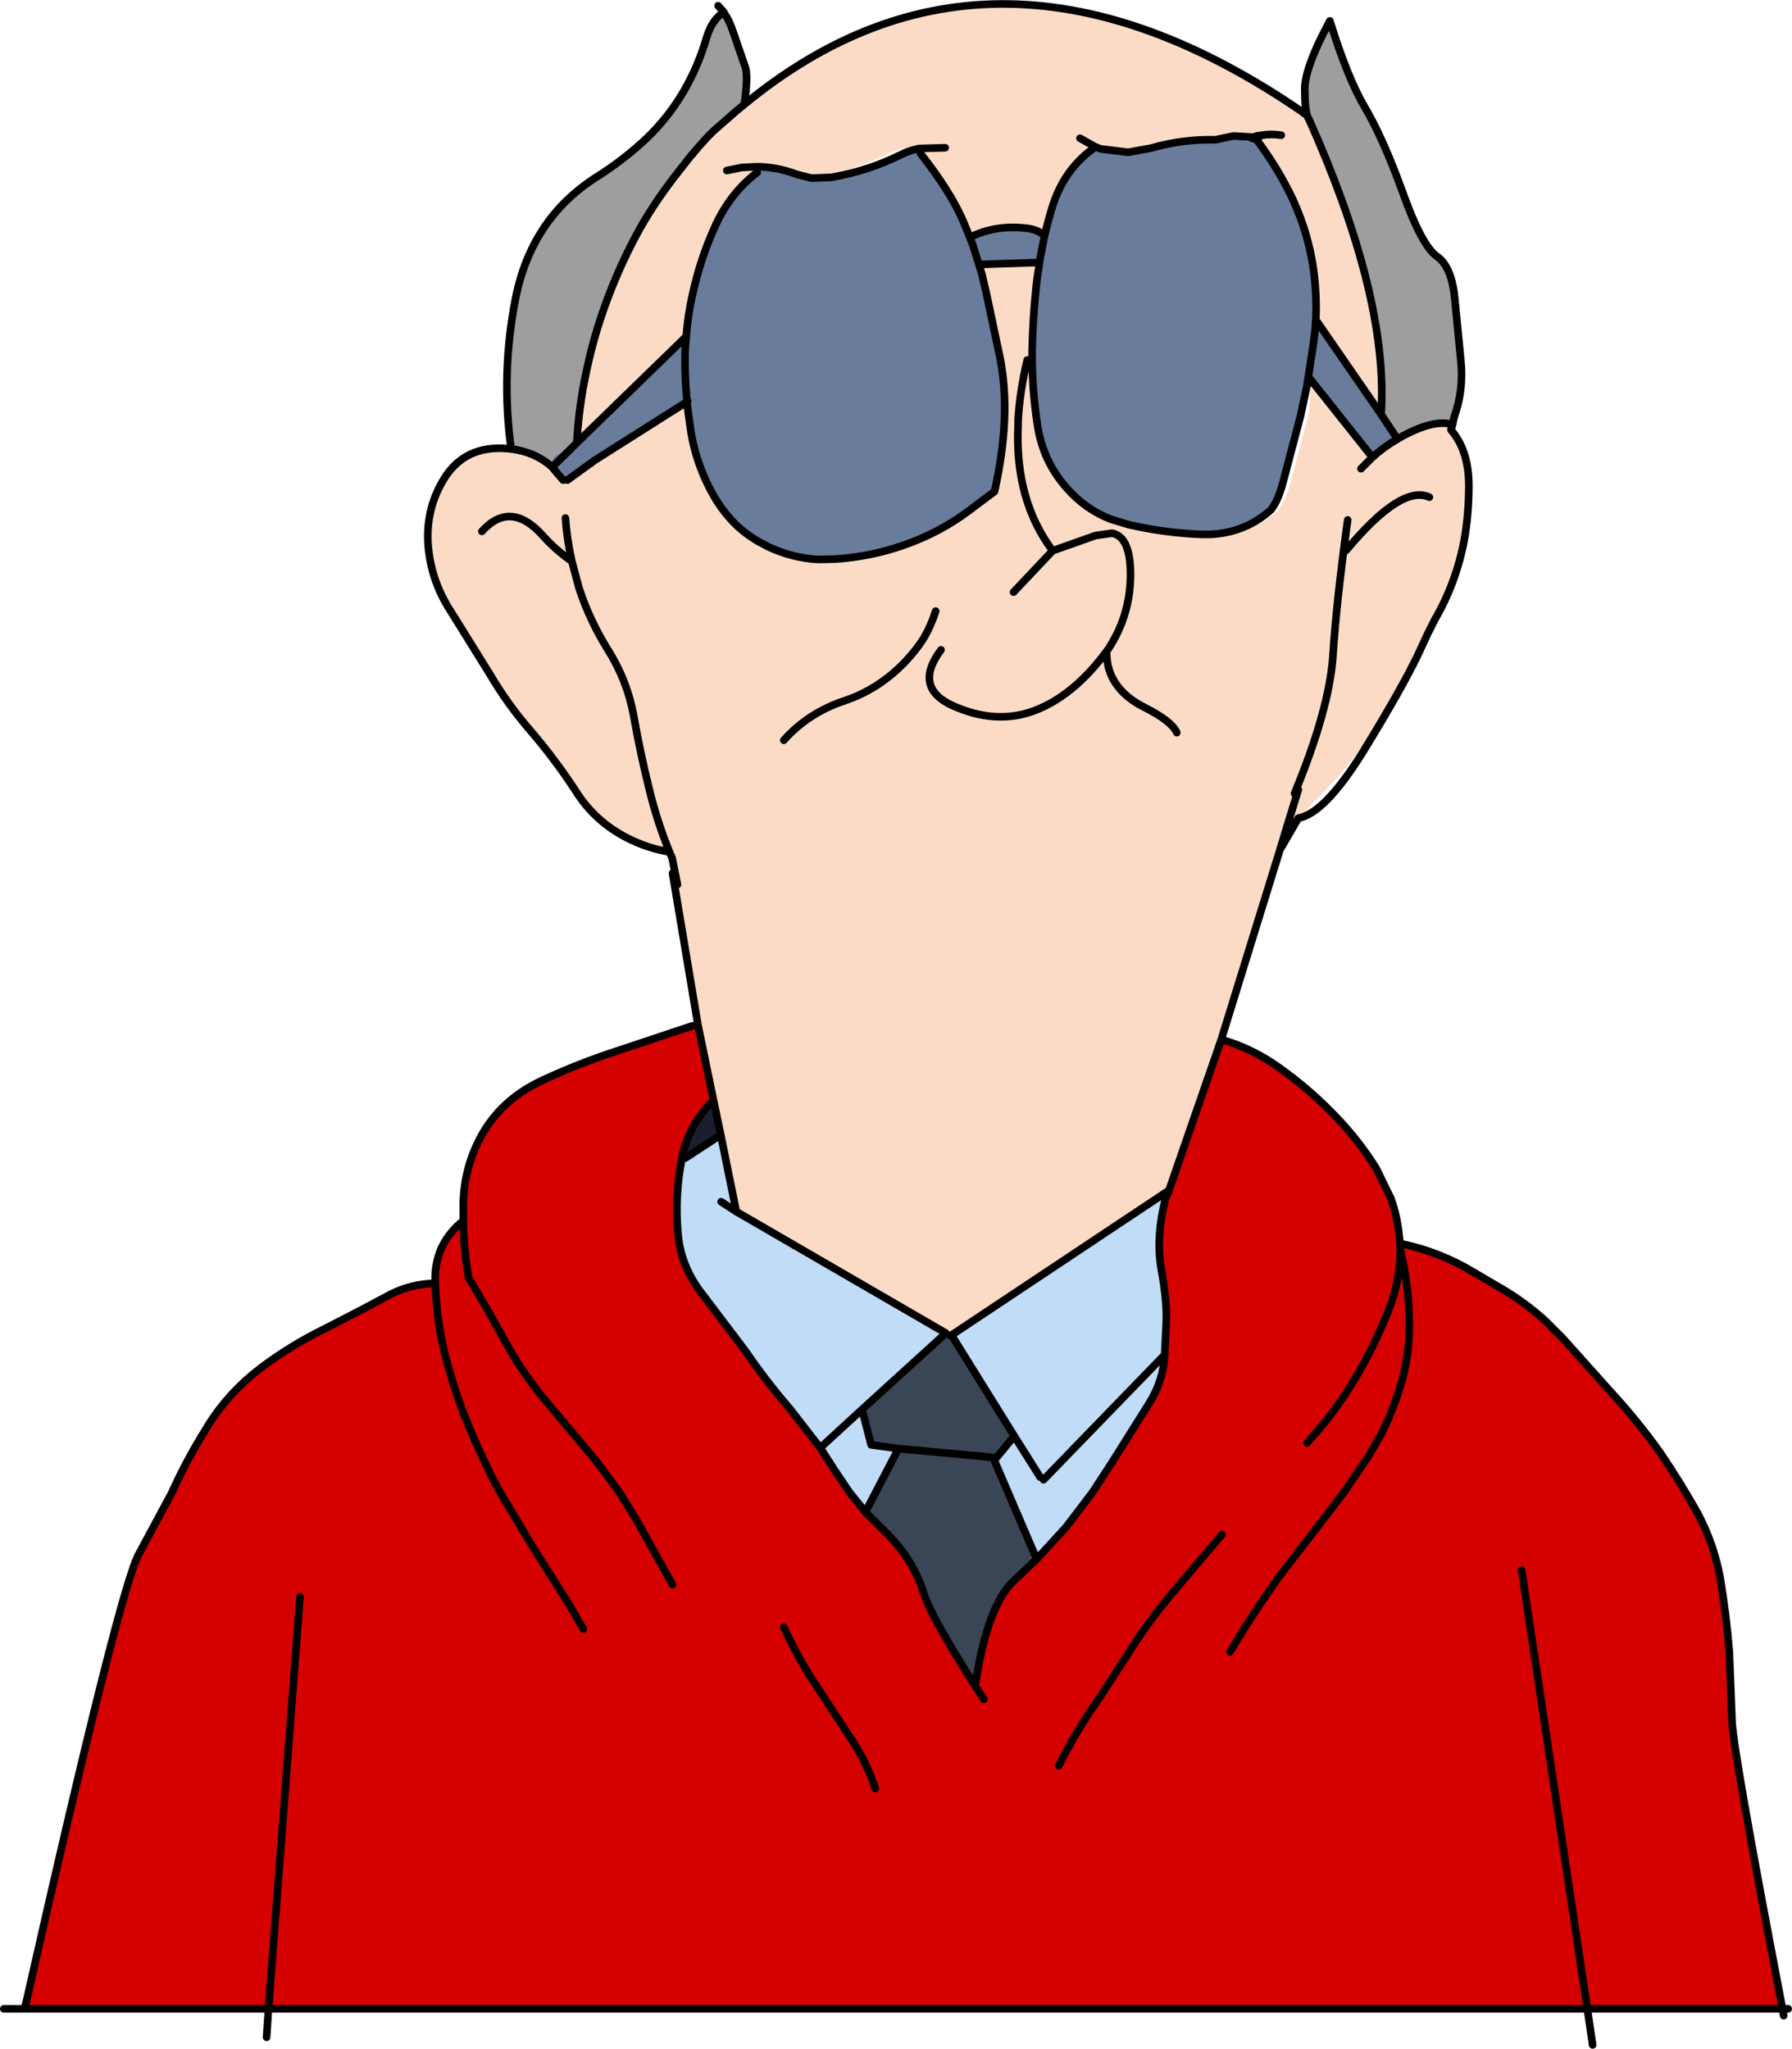
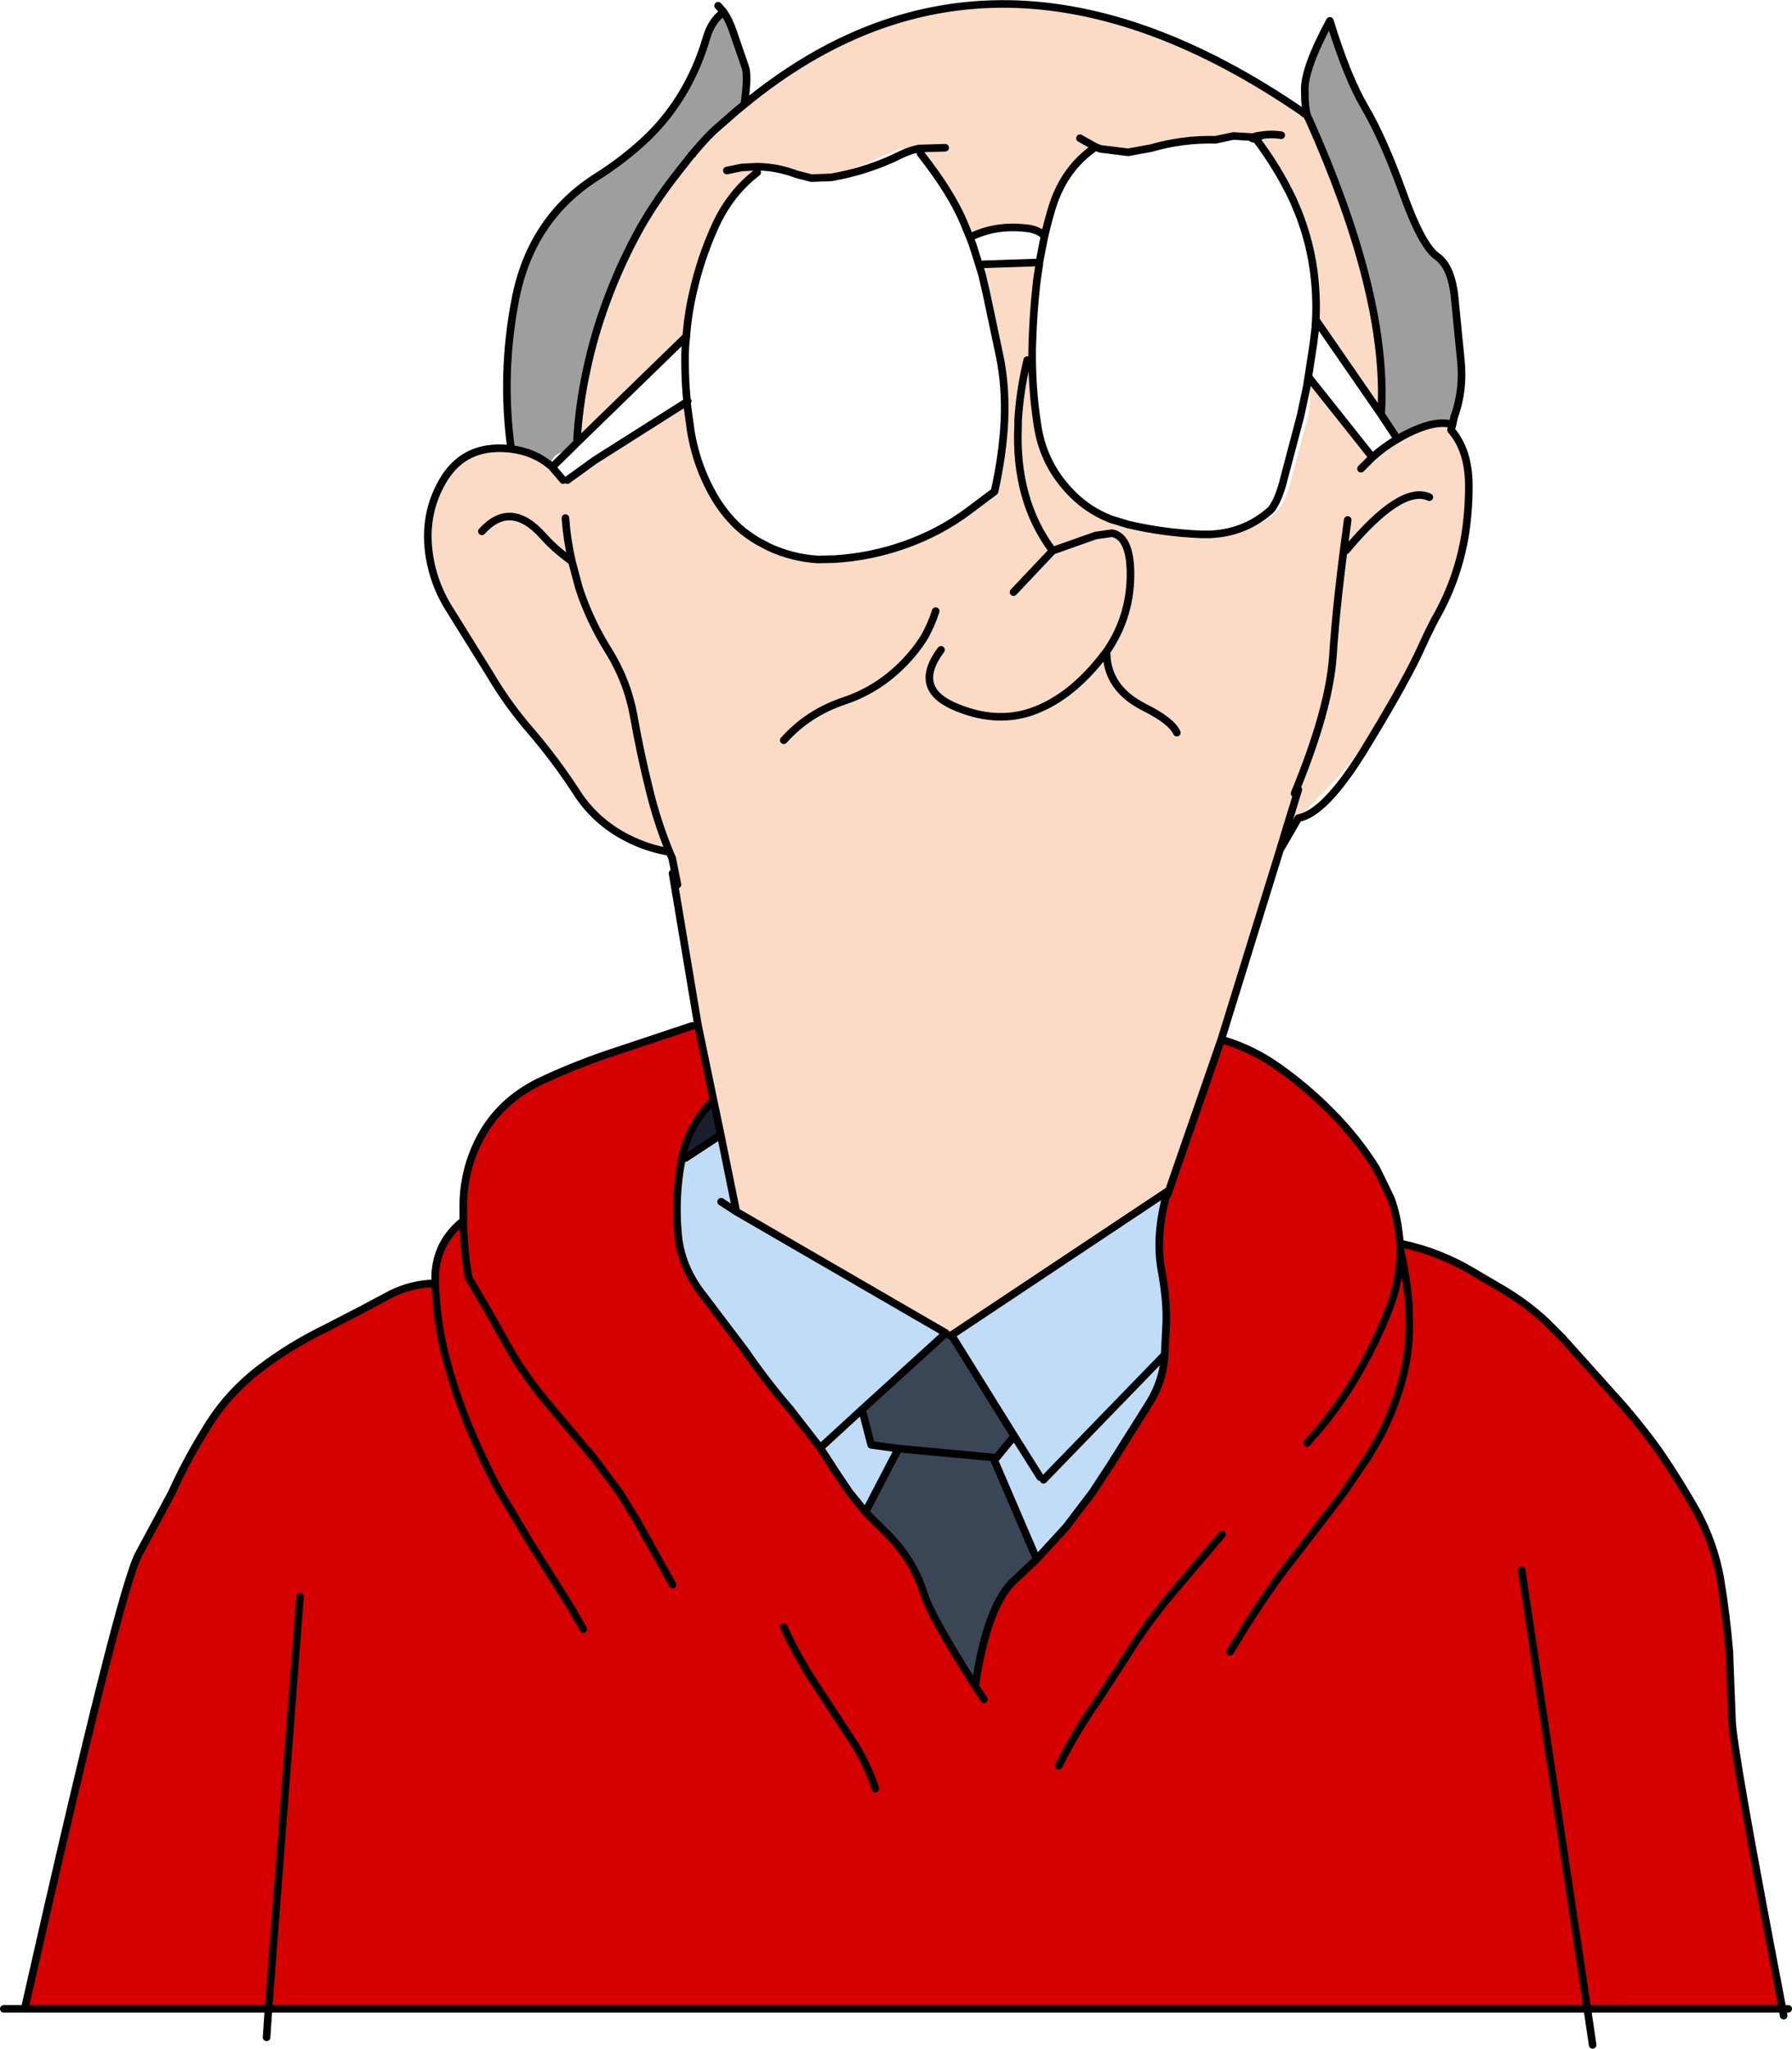
<svg xmlns="http://www.w3.org/2000/svg" height="269.7px" width="235.95px">
  <g transform="matrix(1.0, 0.0, 0.0, 1.0, -50.55, -11.55)">
    <path d="M241.8 67.45 L241.6 68.15 Q243.95 70.85 243.95 75.5 243.95 79.2 243.35 82.6 L240.85 89.8 239.45 93.15 238.5 95.05 236.65 98.45 232.05 106.4 Q229.75 110.4 226.65 113.9 L221.5 119.25 220.05 120.55 219.9 120.7 219.2 123.0 219.1 123.35 211.35 148.4 204.4 168.45 204.25 168.4 175.7 187.4 175.1 187.05 147.5 171.05 145.45 160.95 144.5 156.4 142.45 146.5 139.1 126.5 139.75 128.0 139.05 124.5 138.8 123.95 138.7 123.7 Q135.85 123.25 133.1 121.85 128.85 119.65 126.4 115.75 123.7 111.6 120.45 107.8 117.4 104.3 115.05 100.3 L109.95 92.1 Q107.2 87.9 106.9 83.0 106.65 78.35 109.1 74.45 111.85 70.15 117.3 70.6 L117.85 70.65 Q120.95 71.05 123.1 72.9 L123.1 73.25 123.1 73.6 123.65 74.35 124.1 74.75 124.7 74.75 125.25 74.75 126.05 74.75 127.1 73.6 127.6 73.45 128.35 73.05 128.35 73.0 128.7 73.0 128.85 72.15 141.0 64.45 141.0 64.5 141.0 64.45 141.1 64.35 141.0 64.5 141.1 65.35 141.5 68.25 Q142.3 73.2 144.9 77.45 146.2 79.5 147.9 81.05 149.0 82.0 150.25 82.75 L151.75 83.55 Q154.85 85.0 158.25 85.2 L160.5 85.15 Q165.2 84.85 169.6 83.3 174.3 81.65 178.1 78.8 L181.5 76.25 Q182.6 71.3 182.8 66.95 183.0 62.55 182.2 58.55 L180.4 50.05 179.85 47.7 179.5 46.55 179.95 46.35 187.4 46.1 187.4 46.3 187.1 48.25 Q186.55 52.95 186.45 57.75 L186.45 58.95 Q186.5 63.3 187.15 67.5 187.85 72.25 191.0 75.8 193.45 78.6 196.8 79.9 L199.1 80.6 Q203.8 81.7 208.75 81.9 L209.75 81.9 Q214.4 82.05 217.85 79.55 L218.5 79.0 Q219.6 78.05 220.4 75.35 L222.8 66.25 Q223.25 64.25 222.9 61.25 L231.25 71.75 Q232.8 70.35 234.55 69.35 235.95 68.5 237.5 67.9 240.15 66.9 241.8 67.45 M229.75 73.25 L231.25 71.75 229.75 73.25 M148.55 25.3 Q181.35 -1.7 222.2 26.4 L222.2 26.45 222.65 26.7 222.75 27.0 222.85 27.15 223.25 28.05 224.1 30.0 Q233.35 51.65 232.4 66.1 L223.8 53.65 Q223.95 50.35 223.5 47.05 222.85 42.45 220.95 38.2 L220.8 37.85 Q218.85 33.7 215.9 29.8 L215.7 29.55 216.0 29.45 216.7 29.35 Q217.95 29.15 219.25 29.35 217.95 29.15 216.7 29.35 L216.0 29.45 215.7 29.55 215.5 29.6 212.95 29.45 210.6 29.95 212.95 29.45 215.5 29.6 Q215.1 29.75 215.8 29.85 L212.5 29.95 210.6 29.95 210.55 29.95 Q206.25 29.85 202.1 31.05 L199.1 31.6 Q197.35 31.5 195.8 30.9 L195.45 31.15 194.8 30.9 Q190.75 33.65 189.15 38.65 188.55 40.55 188.1 42.55 L188.0 42.5 Q187.1 41.75 185.75 41.6 181.65 41.1 178.25 42.8 L177.45 40.85 Q175.8 36.9 171.75 31.75 L171.55 31.1 Q170.6 31.3 169.75 31.65 L169.55 31.1 Q168.35 31.35 167.2 31.9 162.9 34.05 158.0 34.9 L157.4 35.0 155.45 34.5 Q152.8 33.5 150.2 33.5 L150.25 34.25 Q146.7 36.95 144.7 41.35 142.75 45.65 141.75 50.25 141.1 53.1 140.9 56.0 L140.75 56.0 126.5 69.85 Q126.75 65.05 127.8 60.25 128.75 55.75 130.35 51.4 132.0 46.9 134.2 42.75 136.35 38.65 139.8 34.25 L141.65 31.9 141.75 31.85 141.75 31.8 Q143.8 29.35 145.0 28.35 L147.4 26.25 148.55 25.3 M149.05 33.55 L150.2 33.5 149.05 33.55 148.2 33.5 148.2 33.6 149.05 33.55 M146.25 34.0 L148.2 33.6 146.25 34.0 M216.7 29.35 L215.9 29.8 216.7 29.35 M175.0 31.0 L171.55 31.1 175.0 31.0 M114.0 81.5 Q117.8 77.3 122.1 82.15 123.6 83.85 125.85 85.45 L126.8 89.0 Q128.2 93.25 130.6 97.1 133.15 101.15 134.0 105.85 134.85 110.7 136.05 115.5 137.05 119.65 138.7 123.7 137.05 119.65 136.05 115.5 134.85 110.7 134.0 105.85 133.15 101.15 130.6 97.1 128.2 93.25 126.8 89.0 L125.85 85.45 Q123.6 83.85 122.1 82.15 117.8 77.3 114.0 81.5 M184.0 89.5 L189.15 84.05 Q184.15 77.4 184.6 67.55 L184.6 67.1 184.6 66.95 Q184.8 63.2 185.8 58.95 184.8 63.2 184.6 66.95 L184.6 67.1 184.6 67.55 Q184.15 77.4 189.15 84.05 L194.8 82.05 196.9 81.75 197.0 81.75 Q199.3 82.2 199.4 86.8 199.5 92.45 196.4 97.1 L196.25 97.3 196.3 98.3 Q196.75 102.4 201.2 104.65 204.8 106.45 205.5 108.0 204.8 106.45 201.2 104.65 196.75 102.4 196.3 98.3 L196.25 97.3 196.4 97.1 Q199.5 92.45 199.4 86.8 199.3 82.2 197.0 81.75 L196.9 81.75 194.8 82.05 189.15 84.05 184.0 89.5 M174.45 97.1 Q170.75 102.05 176.0 104.45 181.45 106.9 186.35 105.25 191.25 103.55 195.4 98.4 L196.25 97.3 195.4 98.4 Q191.25 103.55 186.35 105.25 181.45 106.9 176.0 104.45 170.75 102.05 174.45 97.1 M173.75 92.0 Q173.15 93.9 172.15 95.6 171.1 97.25 169.7 98.7 166.25 102.3 161.75 103.8 156.95 105.4 153.75 109.0 156.95 105.4 161.75 103.8 166.25 102.3 169.7 98.7 171.1 97.25 172.15 95.6 173.15 93.9 173.75 92.0 M192.75 29.75 L194.8 30.9 192.75 29.75 M219.3 123.05 L219.1 123.35 219.2 123.0 219.3 123.05 M238.75 77.0 Q235.05 75.3 227.8 84.0 235.05 75.3 238.75 77.0 M228.0 80.0 Q226.5 90.85 226.05 97.95 225.55 105.0 221.0 116.0 225.55 105.0 226.05 97.95 226.5 90.85 228.0 80.0 M221.5 115.5 L219.9 120.7 221.5 115.5 M219.5 121.15 Q218.6 122.1 218.95 122.7 L219.5 121.15 M125.0 79.75 Q125.2 82.6 125.85 85.45 125.2 82.6 125.0 79.75" fill="#fbdbc6" fill-rule="evenodd" stroke="none" />
-     <path d="M234.55 69.35 Q232.8 70.35 231.25 71.75 L222.9 61.25 222.8 61.25 222.7 61.85 222.65 62.25 221.8 66.25 219.4 75.35 Q218.75 77.6 217.9 78.65 L217.5 79.0 Q214.2 81.75 209.75 81.9 L208.75 81.9 Q203.8 81.7 199.1 80.6 L196.8 79.9 Q193.45 78.6 191.0 75.8 187.85 72.25 187.15 67.5 186.5 63.3 186.45 58.95 L186.45 57.75 Q186.55 52.95 187.1 48.25 L187.4 46.3 187.4 46.1 188.05 42.75 188.1 42.55 188.05 42.75 187.4 46.1 179.95 46.35 179.5 46.55 179.85 47.7 180.4 50.05 182.2 58.55 Q183.0 62.55 182.8 66.95 182.6 71.3 181.5 76.25 L178.1 78.8 Q174.3 81.65 169.6 83.3 165.2 84.85 160.5 85.15 L158.25 85.2 Q154.85 85.0 151.75 83.55 L150.25 82.75 Q149.0 82.0 147.9 81.05 146.2 79.5 144.9 77.45 142.3 73.2 141.5 68.25 L141.1 65.35 141.0 64.5 141.1 64.35 141.0 64.45 128.85 72.15 128.7 73.0 128.35 73.0 128.35 73.05 127.6 73.45 127.1 73.6 126.05 74.75 125.25 74.75 124.7 74.75 124.1 74.75 123.65 74.35 123.1 73.6 123.1 73.25 123.1 72.9 Q123.1 72.5 123.25 72.1 123.6 71.4 124.4 71.15 L125.35 70.85 125.75 70.55 125.85 70.5 126.35 70.2 126.35 70.1 126.7 70.15 126.5 69.85 140.75 56.0 140.9 56.0 Q141.1 53.1 141.75 50.25 142.75 45.65 144.7 41.35 146.7 36.95 150.25 34.25 L150.2 33.5 Q152.8 33.5 155.45 34.5 L157.4 35.0 160.0 34.9 Q164.9 34.05 169.2 31.9 L169.75 31.65 Q170.6 31.3 171.55 31.1 L171.75 31.75 Q175.8 36.9 177.45 40.85 L178.25 42.8 Q181.65 41.1 185.75 41.6 187.1 41.75 188.0 42.5 L188.1 42.55 Q188.55 40.55 189.15 38.65 190.75 33.65 194.8 30.9 L195.45 31.15 199.1 31.6 202.1 31.05 Q206.25 29.85 210.55 29.95 L210.6 29.95 212.5 29.95 215.8 29.85 Q215.1 29.75 215.5 29.6 L215.7 29.55 215.9 29.8 Q218.85 33.7 220.8 37.85 L220.95 38.2 Q222.85 42.45 223.5 47.05 223.95 50.35 223.8 53.65 L223.75 54.3 223.75 54.6 223.5 56.7 222.8 61.25 223.5 56.7 223.75 54.6 223.75 54.3 223.8 53.65 232.4 66.1 234.55 69.35 M179.5 46.55 L178.6 43.7 178.25 42.8 178.6 43.7 179.5 46.55 M140.9 56.0 Q140.75 57.25 140.75 58.55 L140.75 59.25 Q140.75 61.75 141.0 64.25 L141.0 64.45 141.0 64.25 Q140.75 61.75 140.75 59.25 L140.75 58.55 Q140.75 57.25 140.9 56.0 M124.7 74.75 L123.25 73.05 125.85 70.5 123.25 73.05 124.7 74.75 M123.25 73.05 L123.1 72.9 123.25 73.05 M125.25 74.75 L128.85 72.15 125.25 74.75" fill="#6a7c9b" fill-rule="evenodd" stroke="none" />
-     <path d="M241.8 67.45 Q240.15 66.9 237.5 67.9 235.95 68.5 234.55 69.35 L232.4 66.1 Q233.35 51.65 224.1 30.0 L223.25 28.05 222.85 27.15 222.75 27.0 Q222.35 26.0 222.35 23.45 222.25 20.6 225.65 14.3 228.0 21.9 230.3 25.75 232.7 29.85 235.25 36.9 237.75 43.9 239.75 45.3 241.7 46.65 242.1 50.9 L242.9 59.05 Q243.3 62.9 242.0 66.5 L241.8 67.45 M148.55 25.3 L147.4 26.25 145.0 28.35 Q143.8 29.35 141.75 31.8 L141.75 31.85 141.65 31.9 139.8 34.25 Q136.35 38.65 134.2 42.75 132.0 46.9 130.35 51.4 128.75 55.75 127.8 60.25 126.75 65.05 126.5 69.85 L125.85 70.5 125.75 70.55 125.35 70.85 124.4 71.15 Q123.6 71.4 123.25 72.1 123.1 72.5 123.1 72.9 120.95 71.05 117.85 70.65 116.5 60.8 118.4 51.0 120.45 40.35 129.1 34.85 132.75 32.55 135.75 29.7 141.3 24.35 143.6 16.45 144.3 14.15 145.85 13.15 L145.85 13.2 Q146.55 14.15 147.1 15.8 L148.65 20.3 Q149.1 21.4 148.55 25.3" fill="#9e9e9e" fill-rule="evenodd" stroke="none" />
+     <path d="M241.8 67.45 Q240.15 66.9 237.5 67.9 235.95 68.5 234.55 69.35 L232.4 66.1 Q233.35 51.65 224.1 30.0 L223.25 28.05 222.85 27.15 222.75 27.0 Q222.35 26.0 222.35 23.45 222.25 20.6 225.65 14.3 228.0 21.9 230.3 25.75 232.7 29.85 235.25 36.9 237.75 43.9 239.75 45.3 241.7 46.65 242.1 50.9 L242.9 59.05 Q243.3 62.9 242.0 66.5 L241.8 67.45 M148.55 25.3 Q143.8 29.35 141.75 31.8 L141.75 31.85 141.65 31.9 139.8 34.25 Q136.35 38.65 134.2 42.75 132.0 46.9 130.35 51.4 128.75 55.75 127.8 60.25 126.75 65.05 126.5 69.85 L125.85 70.5 125.75 70.55 125.35 70.85 124.4 71.15 Q123.6 71.4 123.25 72.1 123.1 72.5 123.1 72.9 120.95 71.05 117.85 70.65 116.5 60.8 118.4 51.0 120.45 40.35 129.1 34.85 132.75 32.55 135.75 29.7 141.3 24.35 143.6 16.45 144.3 14.15 145.85 13.15 L145.85 13.2 Q146.55 14.15 147.1 15.8 L148.65 20.3 Q149.1 21.4 148.55 25.3" fill="#9e9e9e" fill-rule="evenodd" stroke="none" />
    <path d="M175.1 187.05 L164.05 197.1 165.25 201.75 168.85 202.25 164.5 210.6 162.4 208.0 160.55 205.25 158.55 202.15 154.55 197.0 Q151.4 193.35 148.7 189.4 L143.25 182.2 Q140.1 178.3 139.8 173.7 139.4 168.95 140.3 164.25 L140.35 163.85 140.8 164.0 145.45 160.95 147.5 171.05 175.1 187.05 M181.75 203.45 L184.1 200.6 175.95 187.5 175.7 187.4 204.25 168.4 Q202.65 174.15 203.45 178.6 204.25 183.0 204.1 185.85 L203.9 189.9 Q203.75 193.25 201.85 196.3 L196.85 204.25 194.4 208.0 190.9 212.6 187.05 216.8 181.45 203.75 181.75 203.45 M145.5 169.75 L147.5 171.05 145.5 169.75 M187.5 206.0 L184.1 200.6 187.5 206.0 M187.95 206.35 L203.9 189.9 187.95 206.35 M158.55 202.15 L164.05 197.1 158.55 202.15" fill="#c1dcf7" fill-rule="evenodd" stroke="none" />
    <path d="M168.85 202.25 L165.25 201.75 164.05 197.1 175.1 187.05 175.7 187.4 175.95 187.5 184.1 200.6 181.75 203.45 168.85 202.25 181.75 203.45 181.45 203.75 187.05 216.8 184.2 219.5 Q180.55 222.7 178.95 233.5 173.1 224.3 172.2 221.35 170.75 216.65 166.9 213.0 L164.5 210.6 168.85 202.25" fill="#3a4556" fill-rule="evenodd" stroke="none" />
    <path d="M211.35 148.4 Q214.9 149.4 218.1 151.5 222.25 154.3 225.8 157.9 229.25 161.35 231.75 165.35 L233.7 169.35 Q234.5 171.6 234.75 174.0 L234.9 175.25 234.9 176.0 Q235.8 179.7 236.05 183.55 L236.1 185.5 Q236.2 190.15 234.75 194.6 233.8 197.6 232.35 200.45 L230.7 203.3 227.5 208.0 225.25 210.95 219.35 218.6 219.05 219.0 Q216.6 222.4 214.4 225.9 L212.5 229.0 214.4 225.9 Q216.6 222.4 219.05 219.0 L219.35 218.6 225.25 210.95 227.5 208.0 230.7 203.3 232.35 200.45 Q233.8 197.6 234.75 194.6 236.2 190.15 236.1 185.5 L236.05 183.55 Q235.8 179.7 234.9 176.0 234.95 179.6 233.75 183.0 L233.5 183.7 Q231.8 188.1 229.45 192.2 227.0 196.5 223.75 200.25 L223.55 200.45 222.65 201.5 223.55 200.45 223.75 200.25 Q227.0 196.5 229.45 192.2 231.8 188.1 233.5 183.7 L233.75 183.0 Q234.95 179.6 234.9 176.0 L235.15 175.3 Q240.1 176.35 244.45 178.95 L247.85 180.95 248.2 181.15 Q251.45 183.05 254.15 185.55 L256.25 187.65 262.75 194.9 Q266.15 198.6 269.05 202.65 271.75 206.6 274.05 210.7 276.25 214.85 277.05 219.3 277.85 224.1 278.25 229.0 L278.6 238.0 Q278.65 241.55 285.25 276.0 L259.55 276.0 250.9 218.25 259.55 276.0 85.9 276.0 53.8 276.0 Q66.45 220.0 68.9 216.0 L73.2 208.0 73.4 207.55 Q75.2 203.65 77.4 200.1 L78.1 198.95 Q80.75 194.8 84.8 191.7 88.75 188.7 93.35 186.45 L98.1 184.0 102.05 181.9 Q104.8 180.55 107.75 180.5 L107.85 180.5 107.9 181.5 108.1 184.0 Q108.4 186.75 109.05 189.5 110.15 193.9 111.8 198.15 113.6 202.65 115.85 207.0 L116.4 208.0 120.55 214.95 125.6 222.95 127.35 226.0 125.6 222.95 120.55 214.95 116.4 208.0 115.85 207.0 Q113.6 202.65 111.8 198.15 110.15 193.9 109.05 189.5 108.4 186.75 108.1 184.0 L107.9 181.5 107.85 180.5 107.85 179.5 Q108.0 175.1 111.55 172.25 L111.55 170.0 Q111.65 164.9 114.25 160.5 116.95 156.05 122.1 153.7 126.85 151.5 131.8 149.9 L141.7 146.6 142.45 146.5 144.5 156.4 Q141.3 159.5 140.35 163.85 L140.3 164.25 Q139.4 168.95 139.8 173.7 140.1 178.3 143.25 182.2 L148.7 189.4 Q151.4 193.35 154.55 197.0 L158.55 202.15 160.55 205.25 162.4 208.0 164.5 210.6 166.9 213.0 Q170.75 216.65 172.2 221.35 173.1 224.3 178.95 233.5 180.55 222.7 184.2 219.5 L187.05 216.8 190.9 212.6 194.4 208.0 196.85 204.25 201.85 196.3 Q203.75 193.25 203.9 189.9 L204.1 185.85 Q204.25 183.0 203.45 178.6 202.65 174.15 204.25 168.4 L204.2 168.95 204.4 168.45 211.35 148.4 M180.1 235.25 L178.95 233.5 180.1 235.25 M139.1 220.15 L134.5 211.9 134.4 211.7 132.1 208.0 128.95 203.75 122.9 196.55 Q119.5 192.6 117.1 188.2 L114.75 184.0 112.25 179.75 Q111.6 176.0 111.55 172.25 111.6 176.0 112.25 179.75 L114.75 184.0 117.1 188.2 Q119.5 192.6 122.9 196.55 L128.95 203.75 132.1 208.0 134.4 211.7 134.5 211.9 139.1 220.15 M90.05 221.75 L85.9 276.0 90.05 221.75 M165.8 247.0 Q164.65 243.45 162.45 240.2 L157.3 232.35 Q155.3 229.15 153.75 225.75 155.3 229.15 157.3 232.35 L162.45 240.2 Q164.65 243.45 165.8 247.0 M211.45 213.55 L205.0 221.15 Q201.65 225.1 198.95 229.45 L195.05 235.45 Q192.15 239.55 189.95 244.0 192.15 239.55 195.05 235.45 L198.95 229.45 Q201.65 225.1 205.0 221.15 L211.45 213.55" fill="#d50000" fill-rule="evenodd" stroke="none" />
    <path d="M144.5 156.4 L145.45 160.95 140.8 164.0 140.35 163.85 Q141.3 159.5 144.5 156.4" fill="#1b1e2e" fill-rule="evenodd" stroke="none" />
    <path d="M243.35 82.6 Q243.95 79.2 243.95 75.5 243.95 70.85 241.6 68.15 L241.8 67.45 Q240.15 66.9 237.5 67.9 235.95 68.5 234.55 69.35 232.8 70.35 231.25 71.75 L229.75 73.25 M222.75 27.0 L222.65 26.7 222.2 26.45 222.2 26.4 Q181.35 -1.7 148.55 25.3 L147.4 26.25 145.0 28.35 Q143.8 29.35 141.75 31.8 L141.75 31.85 141.65 31.9 139.8 34.25 Q136.35 38.65 134.2 42.75 132.0 46.9 130.35 51.4 128.75 55.75 127.8 60.25 126.75 65.05 126.5 69.85 L140.75 56.0 M140.9 56.0 Q141.1 53.1 141.75 50.25 142.75 45.65 144.7 41.35 146.7 36.95 150.25 34.25 M150.2 33.5 L149.05 33.55 148.2 33.6 146.25 34.0 M215.7 29.55 L216.0 29.45 216.7 29.35 Q217.95 29.15 219.25 29.35 M215.5 29.6 L212.95 29.45 210.6 29.95 210.55 29.95 Q206.25 29.85 202.1 31.05 L199.1 31.6 195.45 31.15 194.8 30.9 Q190.75 33.65 189.15 38.65 188.55 40.55 188.1 42.55 L188.05 42.75 187.4 46.1 187.4 46.3 187.1 48.25 Q186.55 52.95 186.45 57.75 L186.45 58.95 Q186.5 63.3 187.15 67.5 187.85 72.25 191.0 75.8 193.45 78.6 196.8 79.9 L199.1 80.6 Q203.8 81.7 208.75 81.9 L209.75 81.9 Q214.2 81.75 217.5 79.0 L217.9 78.65 Q218.75 77.6 219.4 75.35 L221.8 66.25 222.65 62.25 222.7 61.85 222.8 61.25 223.5 56.7 223.75 54.6 223.75 54.3 223.8 53.65 Q223.95 50.35 223.5 47.05 222.85 42.45 220.95 38.2 L220.8 37.85 Q218.85 33.7 215.9 29.8 L216.7 29.35 M215.8 29.85 Q215.1 29.75 215.5 29.6 M215.7 29.55 L215.9 29.8 M241.8 67.45 L242.0 66.5 Q243.3 62.9 242.9 59.05 L242.1 50.9 Q241.7 46.65 239.75 45.3 237.75 43.9 235.25 36.9 232.7 29.85 230.3 25.75 228.0 21.9 225.65 14.3 222.25 20.6 222.35 23.45 222.35 26.0 222.75 27.0 L222.85 27.15 223.25 28.05 224.1 30.0 Q233.35 51.65 232.4 66.1 L234.55 69.35 M169.75 31.65 Q170.6 31.3 171.55 31.1 L175.0 31.0 M171.75 31.75 Q175.8 36.9 177.45 40.85 L178.25 42.8 Q181.65 41.1 185.75 41.6 187.1 41.75 188.0 42.5 M157.4 35.0 L160.0 34.9 Q164.9 34.05 169.2 31.9 L169.75 31.65 M178.25 42.8 L178.6 43.7 179.5 46.55 179.95 46.35 187.4 46.1 M179.5 46.55 L179.85 47.7 180.4 50.05 182.2 58.55 Q183.0 62.55 182.8 66.95 182.6 71.3 181.5 76.25 L178.1 78.8 Q174.3 81.65 169.6 83.3 165.2 84.85 160.5 85.15 L158.25 85.2 Q154.85 85.0 151.75 83.55 L150.25 82.75 Q149.0 82.0 147.9 81.05 146.2 79.5 144.9 77.45 142.3 73.2 141.5 68.25 L141.1 65.35 141.0 64.5 141.0 64.45 128.85 72.15 125.25 74.75 M123.1 72.9 Q120.95 71.05 117.85 70.65 L117.3 70.6 Q111.85 70.15 109.1 74.45 106.65 78.35 106.9 83.0 107.2 87.9 109.95 92.1 L115.05 100.3 Q117.4 104.3 120.45 107.8 123.7 111.6 126.4 115.75 128.85 119.65 133.1 121.85 135.85 123.25 138.7 123.7 137.05 119.65 136.05 115.5 134.85 110.7 134.0 105.85 133.15 101.15 130.6 97.1 128.2 93.25 126.8 89.0 L125.85 85.45 Q123.6 83.85 122.1 82.15 117.8 77.3 114.0 81.5 M194.8 30.9 L192.75 29.75 M185.8 58.95 Q184.8 63.2 184.6 66.95 L184.6 67.1 184.6 67.55 Q184.15 77.4 189.15 84.05 L194.8 82.05 196.9 81.75 197.0 81.75 Q199.3 82.2 199.4 86.8 199.5 92.45 196.4 97.1 L196.25 97.3 196.3 98.3 Q196.75 102.4 201.2 104.65 204.8 106.45 205.5 108.0 M153.75 109.0 Q156.95 105.4 161.75 103.8 166.25 102.3 169.7 98.7 171.1 97.25 172.15 95.6 173.15 93.9 173.75 92.0 M196.25 97.3 L195.4 98.4 Q191.25 103.55 186.35 105.25 181.45 106.9 176.0 104.45 170.75 102.05 174.45 97.1 M189.15 84.05 L184.0 89.5 M222.9 61.25 L231.25 71.75 M232.4 66.1 L223.8 53.65 M238.5 95.05 L237.2 97.85 Q235.0 102.4 230.0 110.55 224.95 118.65 221.5 119.25 L219.3 123.05 219.1 123.35 211.35 148.4 Q214.9 149.4 218.1 151.5 222.25 154.3 225.8 157.9 229.25 161.35 231.75 165.35 L233.7 169.35 Q234.5 171.6 234.75 174.0 L234.9 175.25 235.15 175.3 Q240.1 176.35 244.45 178.95 L247.85 180.95 248.2 181.15 Q251.45 183.05 254.15 185.55 L256.25 187.65 262.75 194.9 Q266.15 198.6 269.05 202.65 271.75 206.6 274.05 210.7 276.25 214.85 277.05 219.3 277.85 224.1 278.25 229.0 L278.6 238.0 Q278.65 241.55 285.25 276.0 L286.0 276.0 M238.5 95.05 L239.45 93.15 Q242.3 88.25 243.35 82.6 M221.0 116.0 Q225.55 105.0 226.05 97.95 226.5 90.85 228.0 80.0 M227.8 84.0 Q235.05 75.3 238.75 77.0 M219.2 123.0 L219.1 123.35 M219.2 123.0 L219.9 120.7 221.5 115.5 M175.1 187.05 L164.05 197.1 165.25 201.75 168.85 202.25 181.75 203.45 184.1 200.6 175.95 187.5 M175.1 187.05 L147.5 171.05 145.5 169.75 M204.4 168.45 L211.35 148.4 M204.4 168.45 L204.2 168.95 204.25 168.4 Q202.65 174.15 203.45 178.6 204.25 183.0 204.1 185.85 L203.9 189.9 Q203.75 193.25 201.85 196.3 L196.85 204.25 194.4 208.0 190.9 212.6 187.05 216.8 184.2 219.5 Q180.55 222.7 178.95 233.5 L180.1 235.25 M212.5 229.0 L214.4 225.9 Q216.6 222.4 219.05 219.0 L219.35 218.6 225.25 210.95 227.5 208.0 230.7 203.3 232.35 200.45 Q233.8 197.6 234.75 194.6 236.2 190.15 236.1 185.5 L236.05 183.55 Q235.8 179.7 234.9 176.0 234.95 179.6 233.75 183.0 L233.5 183.7 Q231.8 188.1 229.45 192.2 227.0 196.5 223.75 200.25 L223.55 200.45 222.65 201.5 M234.9 175.25 L234.9 176.0 M175.7 187.4 L204.25 168.4 M145.85 13.15 L145.1 12.3 M148.55 25.3 Q149.1 21.4 148.65 20.3 L147.1 15.8 Q146.55 14.15 145.85 13.2 L145.85 13.15 Q144.3 14.15 143.6 16.45 141.3 24.35 135.75 29.7 132.75 32.55 129.1 34.85 120.45 40.35 118.4 51.0 116.5 60.8 117.85 70.65 M157.4 35.0 L155.45 34.5 Q152.8 33.5 150.2 33.5 M141.0 64.45 L141.0 64.25 Q140.75 61.75 140.75 59.25 L140.75 58.55 Q140.75 57.25 140.9 56.0 M125.85 70.5 L123.25 73.05 124.7 74.75 M123.1 72.9 L123.25 73.05 M126.5 69.85 L125.85 70.5 M141.1 64.35 L141.0 64.45 M125.85 85.45 Q125.2 82.6 125.0 79.75 M138.7 123.7 L138.8 123.95 139.05 124.5 139.75 128.0 M139.1 126.5 L142.45 146.5 144.5 156.4 145.45 160.95 147.5 171.05 M141.7 146.6 L131.8 149.9 Q126.85 151.5 122.1 153.7 116.95 156.05 114.25 160.5 111.65 164.9 111.55 170.0 L111.55 172.25 Q111.6 176.0 112.25 179.75 L114.75 184.0 117.1 188.2 Q119.5 192.6 122.9 196.55 L128.95 203.75 132.1 208.0 134.4 211.7 134.5 211.9 139.1 220.15 M107.85 180.5 L107.75 180.5 Q104.8 180.55 102.05 181.9 L98.1 184.0 93.35 186.45 Q88.75 188.7 84.8 191.7 80.75 194.8 78.1 198.95 L77.4 200.1 Q75.2 203.65 73.4 207.55 L73.2 208.0 68.9 216.0 Q66.45 220.0 53.8 276.0 L85.9 276.0 90.05 221.75 M107.85 180.5 L107.9 181.5 108.1 184.0 Q108.4 186.75 109.05 189.5 110.15 193.9 111.8 198.15 113.6 202.65 115.85 207.0 L116.4 208.0 120.55 214.95 125.6 222.95 127.35 226.0 M111.55 172.25 Q108.0 175.1 107.85 179.5 L107.85 180.5 M164.5 210.6 L162.4 208.0 160.55 205.25 158.55 202.15 154.55 197.0 Q151.4 193.35 148.7 189.4 L143.25 182.2 Q140.1 178.3 139.8 173.7 139.4 168.95 140.3 164.25 L140.35 163.85 Q141.3 159.5 144.5 156.4 M140.8 164.0 L145.45 160.95 M153.75 225.75 Q155.3 229.15 157.3 232.35 L162.45 240.2 Q164.65 243.45 165.8 247.0 M85.9 276.0 L85.65 279.75 M53.8 276.0 L51.05 276.0 M259.55 276.0 L260.25 280.75 M285.25 276.0 L285.4 276.9 M285.25 276.0 L259.55 276.0 250.9 218.25 M189.95 244.0 Q192.15 239.55 195.05 235.45 L198.95 229.45 Q201.65 225.1 205.0 221.15 L211.45 213.55 M184.1 200.6 L187.5 206.0 M187.05 216.8 L181.45 203.75 181.75 203.45 M178.95 233.5 Q173.1 224.3 172.2 221.35 170.75 216.65 166.9 213.0 L164.5 210.6 168.85 202.25 M164.05 197.1 L158.55 202.15 M203.9 189.9 L187.95 206.35 M85.9 276.0 L259.55 276.0" fill="none" stroke="#000000" stroke-linecap="round" stroke-linejoin="round" stroke-width="1.0" />
  </g>
</svg>